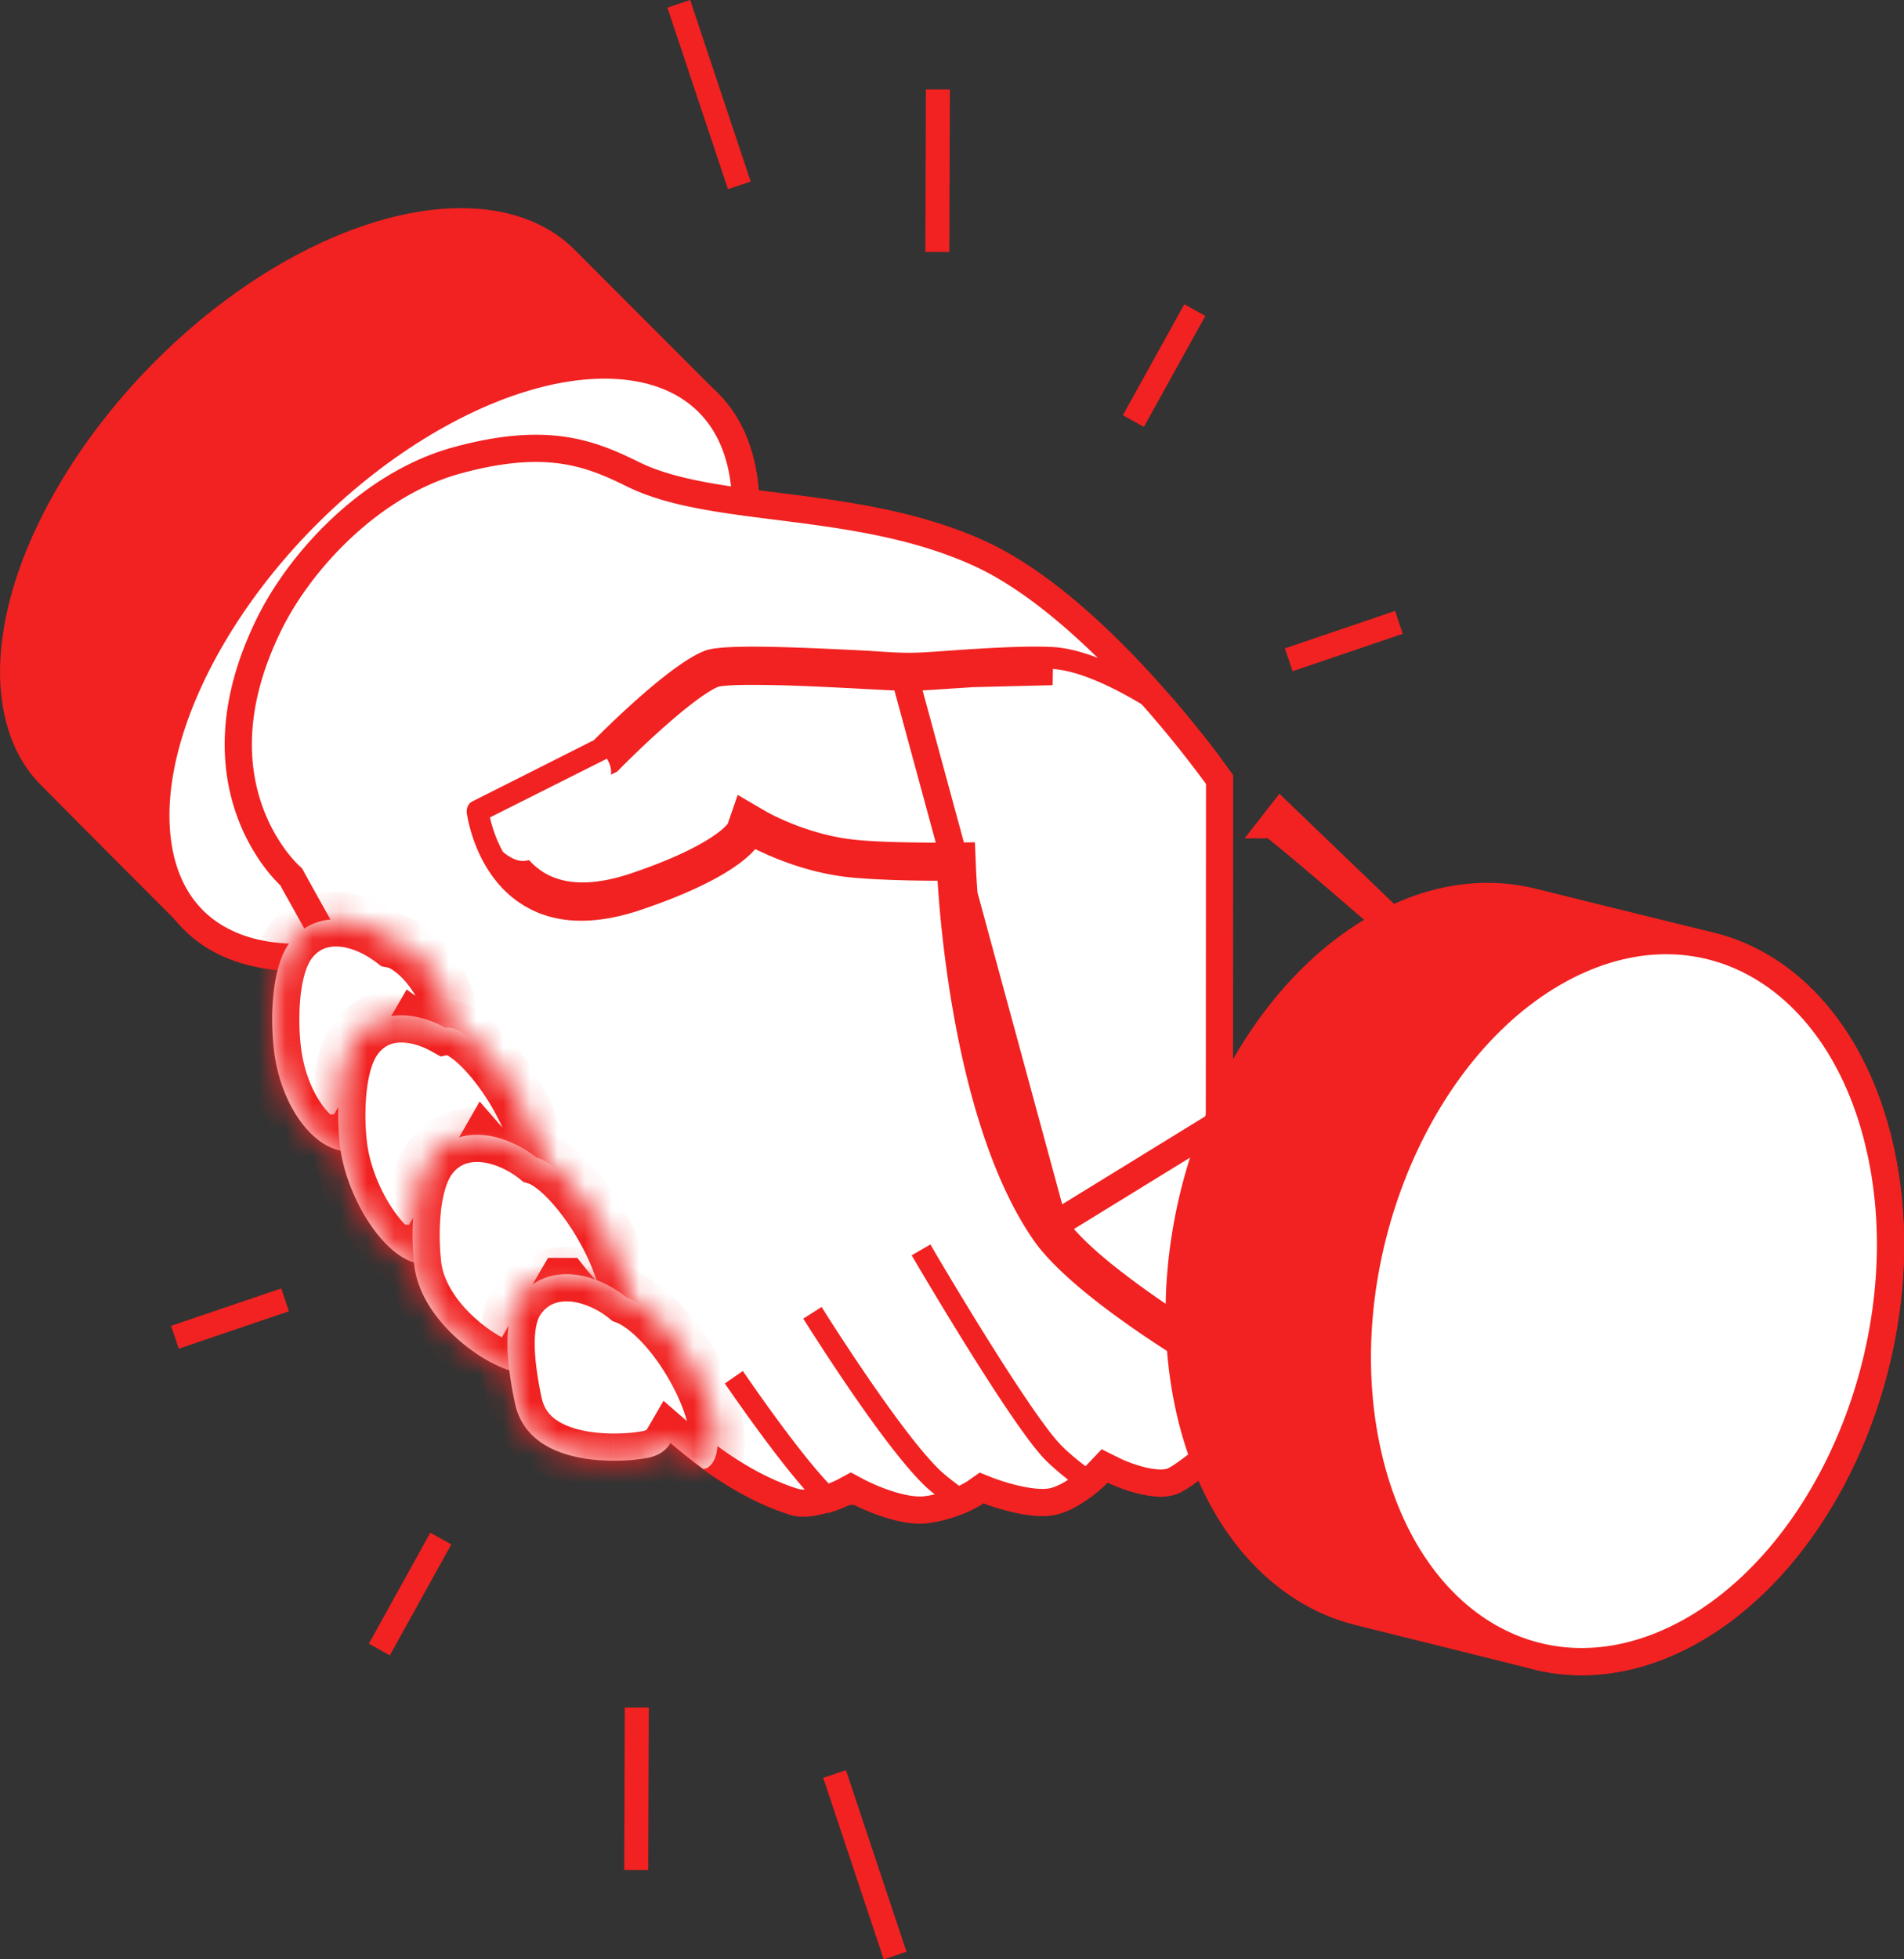
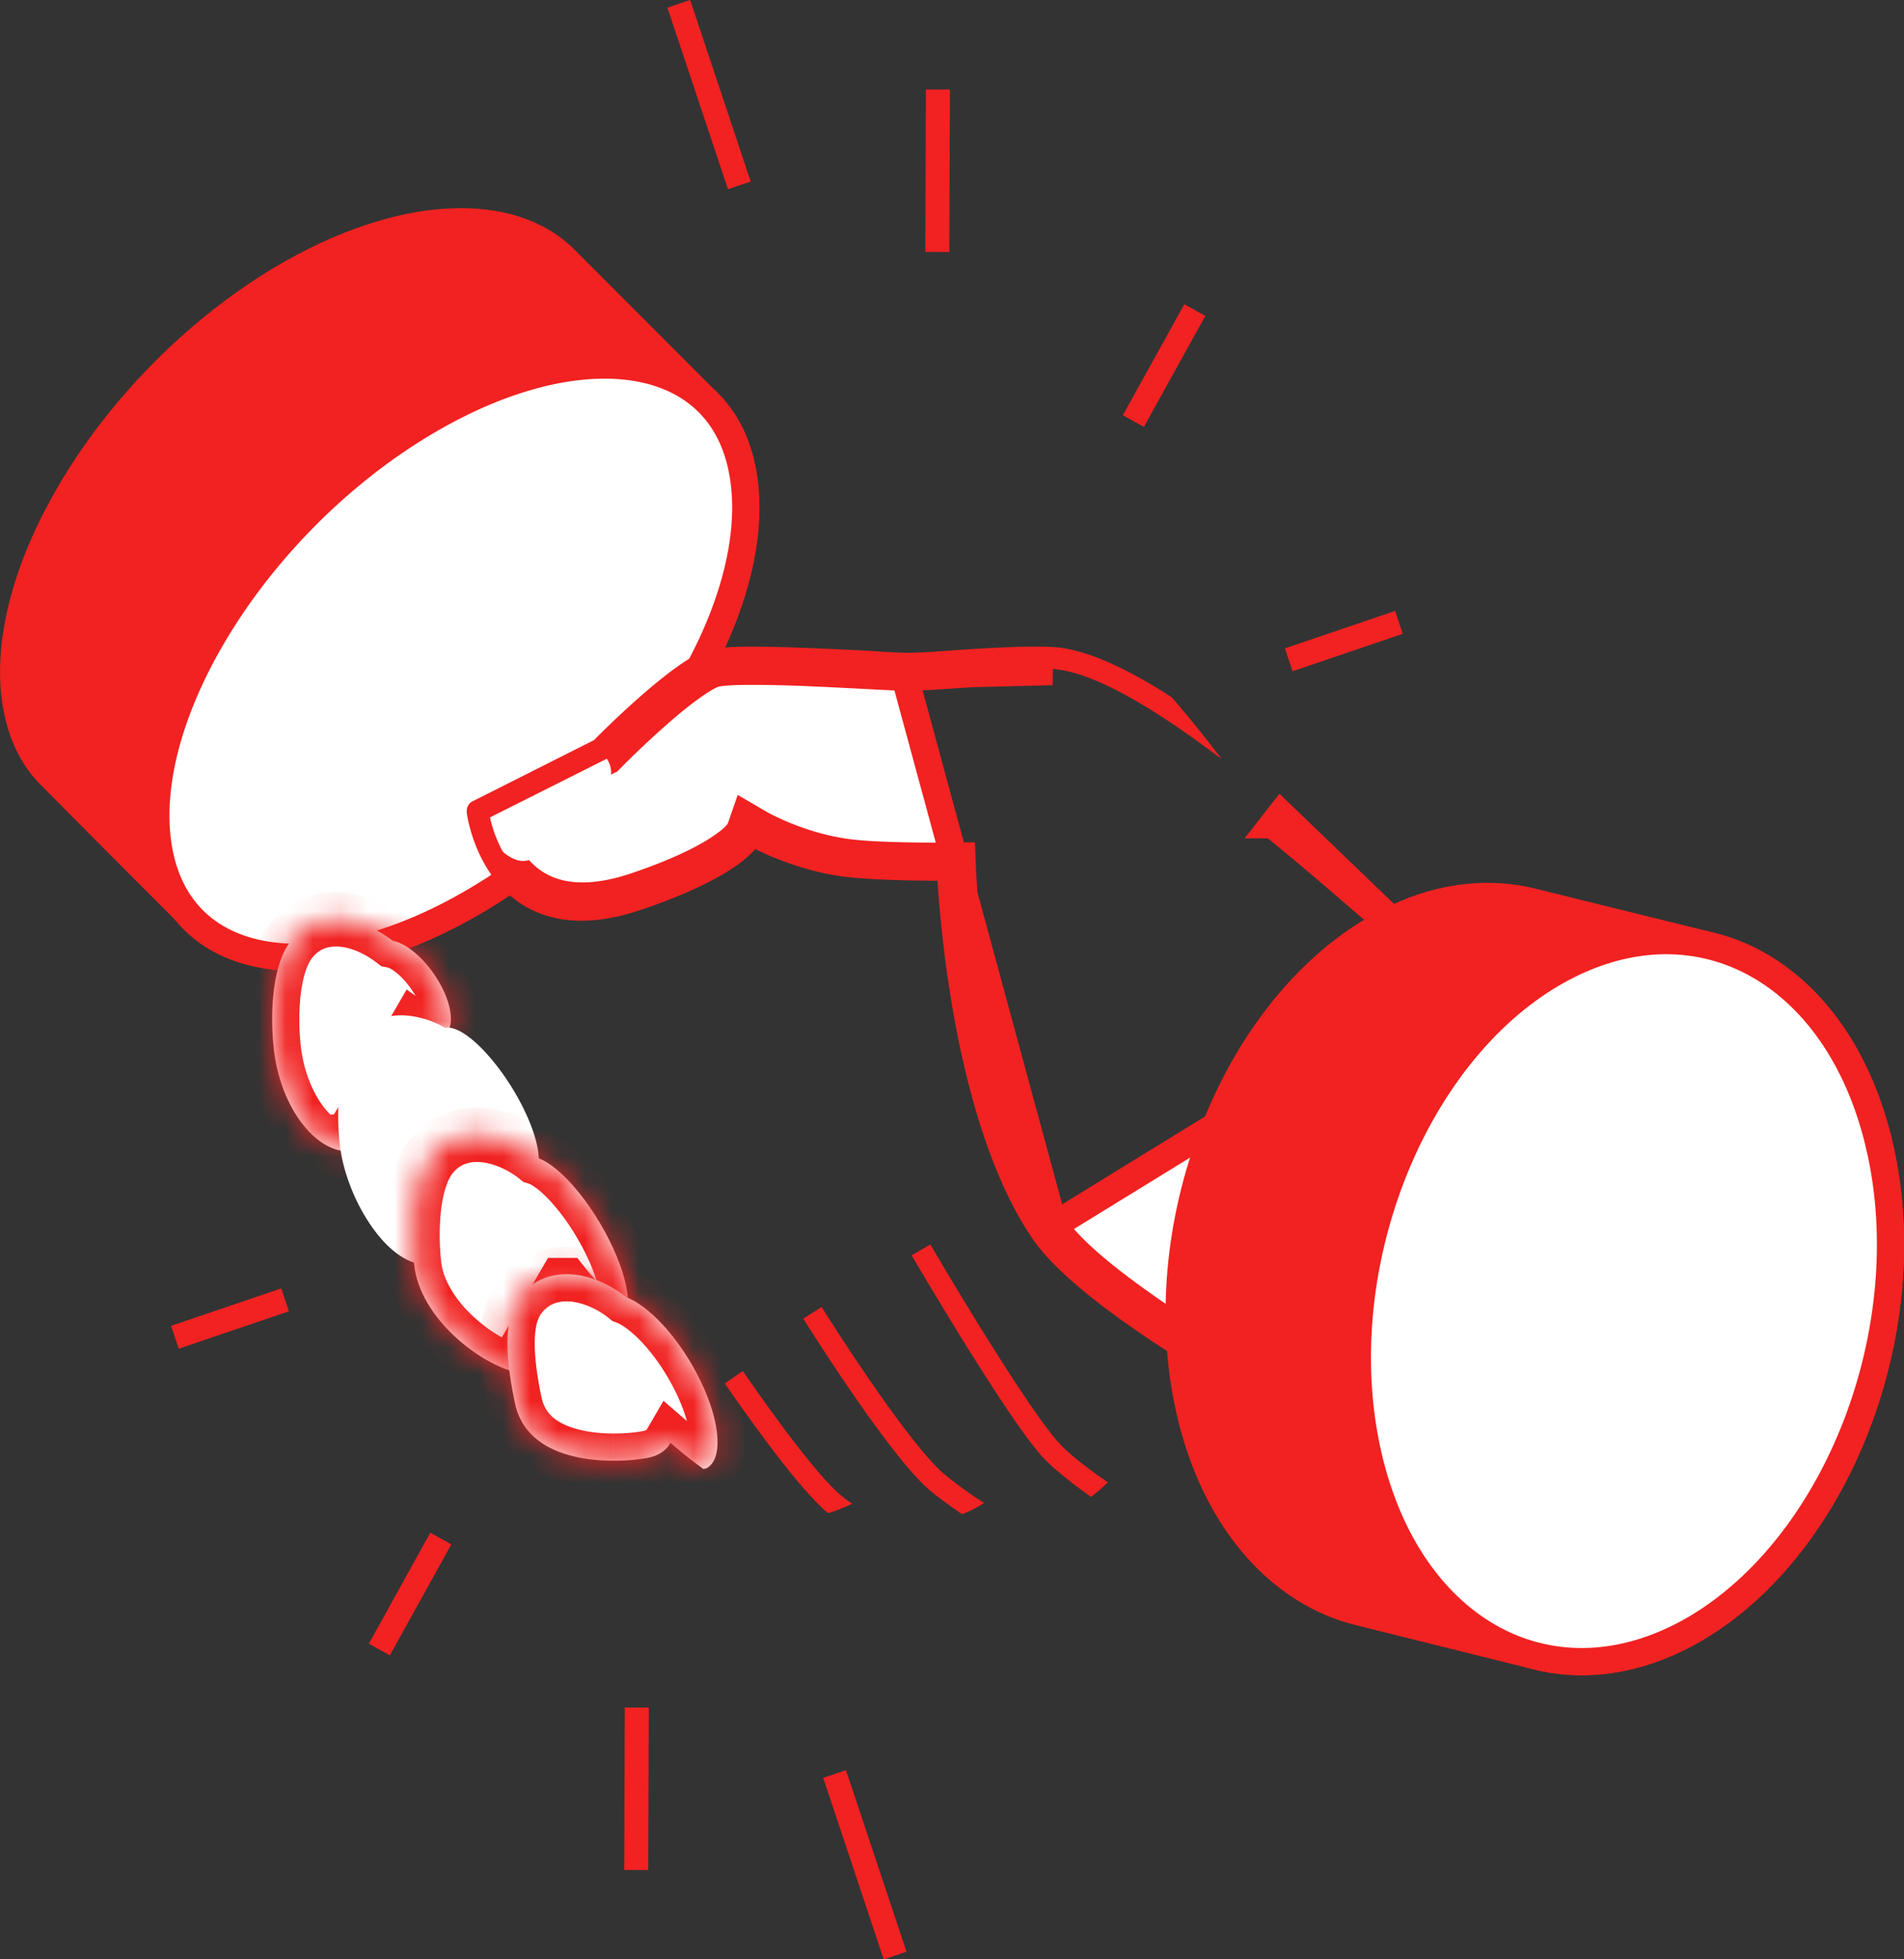
<svg xmlns="http://www.w3.org/2000/svg" fill="none" viewBox="0 0 70 72">
  <rect x="0" y="0" width="70" height="72" fill="#333333" stroke="none" />
  <g clip-path="url(#clip0_600_343)">
    <path fill="#F12221" d="M27.848 17.588c-.18-1.316-.69-2.368-1.462-3.13v-.014c-2.386-2.396-2.869-2.866-5.255-5.262-2.18-2.188-6.441-2.091-11.048.65C3.89 13.545-.607 20.663.069 25.733c.18 1.315.676 2.367 1.448 3.129 2.373 2.396 5.255 5.276 5.255 5.276 2.18 2.188 6.442 2.091 11.049-.65 6.22-3.698 10.717-10.817 10.027-15.899z" />
    <path fill="#fff" stroke="#F12221" d="M27.353 17.654v.001c.323 2.38-.568 5.31-2.352 8.134-1.777 2.814-4.403 5.46-7.45 7.267h0c-3.054 1.819-5.885 2.414-7.987 1.998-1.044-.207-1.904-.661-2.54-1.336-.637-.675-1.075-1.595-1.232-2.776h0c-.316-2.374.577-5.3 2.362-8.126 1.777-2.814 4.4-5.464 7.44-7.277 3.054-1.819 5.885-2.414 7.986-1.998 1.045.207 1.905.662 2.541 1.337.637.674 1.075 1.595 1.232 2.776z" />
-     <path fill="#fff" stroke="#F12221" d="M35.96 20.315h0c2.211.994 4.447 3.085 6.154 4.972a41.582 41.582 0 012.615 3.209l.109.15-.014 24.503-.042.037c-.129.112-.308.266-.507.429-.414.338-.86.67-1.134.8-.141.065-.336.094-.581.081a3.516 3.516 0 01-.751-.136 5.794 5.794 0 01-.856-.32l-.011-.006h-.002 0l-.33-.165-.254.267h0l-.006.006a2.806 2.806 0 01-.134.129c-.094.087-.23.205-.394.33-.338.255-.749.5-1.137.581-.392.08-.956 0-1.477-.132a8.293 8.293 0 01-.841-.26l-.018-.007-.011-.004-.003-.001h0l-.25-.1-.22.155h0l-.003.002-.02.014c-.02.012-.05.032-.092.056a4.638 4.638 0 01-1.712.575c-.48.055-1.091-.093-1.628-.288a7.866 7.866 0 01-.876-.382l-.011-.006h-.002v-.001h0l-.238-.128-.237.128h0-.001l-.008.004a2.47 2.47 0 01-.179.086 4.807 4.807 0 01-.497.193c-.421.135-.85.2-1.152.108-2.125-.661-4.143-2.29-5.906-4.117-1.403-1.454-2.609-2.993-3.561-4.208-.242-.309-.467-.597-.676-.857h0c-1.234-1.538-3.308-4.95-5.09-8.015a300.166 300.166 0 01-3.168-5.587l-.05-.09-.012-.022-.003-.006-.001-.001h0l-.439.24.439-.24-.042-.076-.063-.057h0-.001l-.004-.004-.025-.024a5.31 5.31 0 01-.475-.549 6.77 6.77 0 01-.95-1.766c-.556-1.541-.776-3.855.715-6.882h0c1.17-2.375 3.762-5.133 6.844-5.999 1.694-.47 2.93-.532 3.926-.393.997.14 1.787.484 2.601.886.776.384 1.694.622 2.68.801.818.15 1.709.262 2.626.377l.56.071c2.245.288 4.632.648 6.826 1.639z" />
    <path fill="#F12221" d="M10.34 47.346l-4.05 1.375.282.84 4.05-1.375-.282-.84zm5.481 8.976l-2.26 4.079.771.43 2.26-4.078-.771-.43zm7.149 6.425l-.021 5.969.882.003.022-5.97-.883-.002zm8.131 2.302l-.837.281 2.225 6.672.837-.282-2.225-6.671zM34.04 3.288l-.02 5.968.882.004.021-5.97-.882-.002zM25.374 0l-.837.281 2.226 6.671.836-.281L25.374 0zM51.29 22.45l-4.051 1.376.283.84 4.05-1.376-.283-.84zm-7.748-11.27l-2.26 4.078.772.43 2.26-4.078-.772-.43z" />
    <path fill="#fff" stroke="#F12221" d="M33.27 24.888v0c-.26-.007-.75-.033-1.352-.064-.682-.036-1.508-.08-2.307-.112a46.71 46.71 0 00-2.131-.044c-.308.002-.576.011-.79.028-.223.017-.355.04-.413.057-.224.074-.571.283-1.001.603-.419.311-.871.695-1.293 1.071a36.478 36.478 0 00-1.5 1.424l-.022.023-.006.006-.001.001h0l-.059.06-.074.037-4.184 2.1c.024.096.054.207.094.33.13.407.352.92.714 1.374.357.449.849.84 1.535 1.026.688.188 1.62.184 2.878-.239 1.857-.626 2.841-1.193 3.35-1.579a2.41 2.41 0 00.449-.419.641.641 0 00.047-.069l.191-.552.526.307h0l.002.001.01.006.045.025.183.096c.162.082.4.195.694.316.592.242 1.404.51 2.3.628h.003c.573.079 1.494.113 2.292.127a58.688 58.688 0 001.317.008h.11l.486-.006.02.485h0v.023l.004.072a37.933 37.933 0 00.096 1.327c.08.887.219 2.117.453 3.485.472 2.758 1.32 6.004 2.808 8.18L33.27 24.889zm0 0h.005m-.005 0h.005m20.157 11.115l-7.393 14.465c-.15-.086-.332-.19-.54-.313a55.515 55.515 0 01-2.31-1.424 32.789 32.789 0 01-2.603-1.865c-.81-.654-1.467-1.287-1.842-1.835l14.688-9.028zm0 0l-.316-.277-.23-.202c-.513-.449-1.213-1.062-1.97-1.719-1.515-1.318-3.242-2.8-4.133-3.497h-.001l.308-.395 6.342 6.09zM33.275 24.888c.352.005 1.003-.038 1.74-.088m-1.74.088l1.74-.088m0 0l.742-.048m-.742.048l.742-.048m0 0c1.05-.066 2.159-.12 2.93-.073l-2.93.073z" />
    <path fill="#F12221" d="M38.91 53c-1.282-1.427-4.675-7.202-4.703-7.271l-.69.401c.138.236 3.462 5.914 4.8 7.396.442.484 1.214 1.066 1.793 1.481.373-.276.621-.54.621-.54s.014 0 .014.014c-.552-.374-1.407-.997-1.835-1.482zm-4.138 1.218c-1.379-1.108-4.537-6.135-4.565-6.19l-.676.429c.138.208 3.255 5.207 4.745 6.384.358.291.758.568 1.09.803.51-.193.8-.415.813-.415a14.8 14.8 0 01-1.407-1.01zm-3.434 1.039a1.878 1.878 0 01-.331-.236c-1.145-.872-3.67-4.611-3.697-4.639l-.662.457c.11.152 2.524 3.712 3.793 4.764a4.8 4.8 0 00.883-.346h.014z" />
    <path fill="#fff" d="M22.248 27.78c-.082-.124-.413-.456-.413-.456l-4.428 2.603s.841 1.551 1.71 1.704c.662.11 1.959-.97 2.442-1.51.276-.304.73-.83.855-1.385.138-.484-.014-.72-.166-.955z" />
    <mask id="a" fill="#fff">
      <path fill-rule="evenodd" d="M10.069 38.569c.234 2.063 1.476 3.74 2.731 3.74.041 0 .069 0 .096-.042l-.024-.36h.01l2.38-4.092c.42.302.821.404 1.069.228.441-.305.276-1.302-.372-2.244-.47-.683-1.058-1.14-1.518-1.229-.53-.405-1.196-.72-1.862-.779-.827-.07-1.53.25-1.986.928-.607.914-.662 2.645-.524 3.85z" clip-rule="evenodd" />
    </mask>
    <path fill="#fff" fill-rule="evenodd" d="M10.069 38.569c.234 2.063 1.476 3.74 2.731 3.74.041 0 .069 0 .096-.042l-.024-.36h.01l2.38-4.092c.42.302.821.404 1.069.228.441-.305.276-1.302-.372-2.244-.47-.683-1.058-1.14-1.518-1.229-.53-.405-1.196-.72-1.862-.779-.827-.07-1.53.25-1.986.928-.607.914-.662 2.645-.524 3.85z" clip-rule="evenodd" />
    <path fill="#F12221" d="M10.069 38.569l.993-.113-.993.113zm2.827 3.698l.834.553.187-.283-.023-.339-.998.069zm-.024-.36l-.07-.997-.996.069.068.997.998-.069zm.01 0l.08.996.522-.041.263-.453-.864-.502zm2.38-4.092l.583-.812-.894-.642-.553.952.864.502zm1.069.228l-.568-.823-.006.004-.006.004.58.815zm-.372-2.244l-.824.567.824-.567zM14.44 34.57l-.607.794.187.144.232.044.188-.982zm-1.862-.779l.09-.996h-.006l-.084.996zm-1.986.928l-.83-.557-.003.004.833.553zm2.207 6.59c-.176 0-.538-.137-.942-.688-.384-.524-.696-1.29-.796-2.165l-1.987.226c.135 1.188.561 2.292 1.17 3.122.59.802 1.475 1.504 2.555 1.504v-2zm-.737.404a.931.931 0 01.692-.403l.045-.002v2c.002 0 .05 0 .102-.003a1.08 1.08 0 00.828-.485l-1.667-1.107zm-.189.263l.025.36 1.995-.138-.024-.36-1.996.138zm1.067.929l.022-.002-.16-1.993.138 1.995zm.806-.496l2.38-4.091-1.73-1.005-2.379 4.09 1.73 1.006zm.932-3.782c.278.2.607.377.963.457.358.08.84.079 1.27-.227l-1.161-1.629a.534.534 0 01.306-.098c.015 0 .023.003.023.003l-.018-.006a1.2 1.2 0 01-.217-.124l-1.166 1.624zm2.22.239c.725-.5.724-1.37.64-1.87-.096-.581-.37-1.201-.757-1.764l-1.647 1.134c.26.38.394.728.432.958.019.114.007.155.011.138a.45.45 0 01.185-.242l1.136 1.646zm-.117-3.634a4.942 4.942 0 00-.96-1.05c-.337-.27-.746-.508-1.193-.594l-.376 1.964c-.001 0 .006.001.023.008a.6.6 0 01.07.03c.06.032.136.08.225.152.178.143.377.353.564.624l1.647-1.134zm-4.292-.445c.43.038.92.254 1.344.578l1.214-1.59c-.636-.486-1.477-.9-2.38-.98l-.178 1.992zm-1.066.489c.24-.359.584-.53 1.072-.488l.167-1.993c-1.167-.098-2.23.369-2.9 1.367l1.66 1.114zm-.362 3.18a8.72 8.72 0 01-.016-1.818c.067-.64.21-1.11.38-1.366L9.76 34.166c-.437.658-.625 1.51-.703 2.266-.081.78-.057 1.588.018 2.25l1.987-.227z" mask="url(#a)" />
    <mask id="b" fill="#fff">
-       <path fill-rule="evenodd" d="M12.496 42.087c.221 1.883 1.628 4.251 3.049 4.376l.034-.402h.007l2.217-3.868c.71.814 1.412 1.249 1.77 1.03.51-.32.165-1.773-.76-3.27-.851-1.365-1.89-2.296-2.448-2.183a3.44 3.44 0 00-1.358-.447c-.828-.084-1.531.235-1.986.914-.607.914-.663 2.645-.525 3.85z" clip-rule="evenodd" />
-     </mask>
+       </mask>
    <path fill="#fff" fill-rule="evenodd" d="M12.496 42.087c.221 1.883 1.628 4.251 3.049 4.376l.034-.402h.007l2.217-3.868c.71.814 1.412 1.249 1.77 1.03.51-.32.165-1.773-.76-3.27-.851-1.365-1.89-2.296-2.448-2.183a3.44 3.44 0 00-1.358-.447c-.828-.084-1.531.235-1.986.914-.607.914-.663 2.645-.525 3.85z" clip-rule="evenodd" />
    <path fill="#F12221" d="M15.545 46.463l-.088.996.998.087.086-.998-.996-.085zm-3.049-4.377l-.993.114v.003l.993-.117zm3.083 3.975l.084-.997-.995-.083-.085.994.996.086zm.007 0l-.076.997.63.048.314-.548-.868-.497zm2.217-3.868l.754-.657-.923-1.06-.698 1.22.867.497zm1.77 1.03l.522.852.007-.005-.53-.848zm-.76-3.27l.851-.525-.002-.003-.848.529zm-2.448-2.183l-.49.871.324.182.364-.073-.198-.98zm-1.358-.447l-.1.995h.01l.09-.995zm-1.986.914l-.83-.558-.004.004.834.554zm2.611 7.23c-.232-.02-.709-.3-1.227-1.084-.48-.726-.825-1.642-.915-2.413l-1.987.233c.13 1.113.6 2.323 1.233 3.282.596.902 1.532 1.87 2.721 1.974l.175-1.992zm-1.05.508l-.034.402 1.993.171.035-.402-1.993-.17zm.914 1.082l.014.001.152-1.994-.166 1.993zm.958-.499l2.217-3.868-1.735-.995-2.217 3.869 1.735.994zm.595-3.708c.395.452.828.849 1.26 1.105.217.128.476.247.76.298.293.052.67.04 1.026-.178L19.05 42.37a.554.554 0 01.37-.086c.032.005.004.006-.09-.05-.184-.108-.457-.337-.772-.699L17.05 42.85zm3.053 1.22c.488-.304.646-.805.69-1.161.044-.365-.004-.75-.087-1.107-.17-.723-.538-1.56-1.04-2.374l-1.702 1.052c.422.682.687 1.32.794 1.777.055.234.055.365.05.41-.007.052.003-.148.236-.293l1.059 1.697zm-.44-4.645c-.463-.744-.995-1.397-1.517-1.863a3.832 3.832 0 00-.841-.588c-.28-.137-.687-.275-1.136-.185l.395 1.96c-.17.035-.24-.028-.14.02.08.04.214.127.39.284.35.312.764.808 1.152 1.43l1.697-1.058zm-4.744-1.106c.297.026.63.138.957.322l.98-1.743a4.44 4.44 0 00-1.76-.572l-.177 1.993zm-1.067.475c.24-.36.58-.524 1.056-.476l.2-1.99c-1.18-.119-2.247.353-2.917 1.351l1.661 1.115zm-.361 3.179a8.722 8.722 0 01-.016-1.817c.066-.64.21-1.11.38-1.366l-1.666-1.107c-.437.658-.625 1.511-.704 2.266-.08.78-.057 1.588.019 2.251l1.987-.227z" mask="url(#b)" />
    <mask id="c" fill="#fff">
      <path fill-rule="evenodd" d="M15.228 46.49c.22 1.94 2.386 3.629 3.779 3.947l.11-.447 1.606-2.766h.019c.806 1.016 1.64 1.57 2.072 1.316.565-.332.22-1.953-.759-3.6-.765-1.288-1.698-2.22-2.34-2.408-.508-.407-1.163-.714-1.798-.805-.91-.125-1.683.193-2.165.914-.607.913-.662 2.645-.524 3.85z" clip-rule="evenodd" />
    </mask>
    <path fill="#fff" fill-rule="evenodd" d="M15.228 46.49c.22 1.94 2.386 3.629 3.779 3.947l.11-.447 1.606-2.766h.019c.806 1.016 1.64 1.57 2.072 1.316.565-.332.22-1.953-.759-3.6-.765-1.288-1.698-2.22-2.34-2.408-.508-.407-1.163-.714-1.798-.805-.91-.125-1.683.193-2.165.914-.607.913-.662 2.645-.524 3.85z" clip-rule="evenodd" />
    <path fill="#F12221" d="M19.007 50.437l-.223.975.96.22.234-.957-.971-.238zm-3.78-3.947l.994-.113-.993.113zm3.89 3.5l-.865-.503-.073.125-.034.14.971.238zm1.606-2.766v-1h-.575l-.29.498.865.502zm.019 0l.783-.621-.3-.379h-.483v1zm2.072 1.316l-.507-.862.507.862zm-.759-3.6l-.86.51.86-.51zm-2.34-2.408l-.625.78.154.124.19.055.281-.96zm-1.798-.805l.142-.99-.006-.001-.136.99zm-2.165.914l-.83-.557-.003.003.833.553zm3.478 6.822c-.48-.11-1.215-.501-1.864-1.117-.65-.615-1.07-1.32-1.145-1.969l-1.987.227c.147 1.29.918 2.4 1.756 3.193.836.794 1.88 1.406 2.794 1.615l.446-1.95zm-1.085.29l-.11.447 1.943.475.11-.448-1.943-.475zm1.836.74l1.607-2.766-1.73-1.005-1.606 2.765 1.73 1.005zm.761-4.269h-.019v2h.019v-2zm-.783 1.622c.443.559.931 1.04 1.418 1.353.243.156.527.298.837.364.317.067.723.065 1.107-.16l-1.014-1.725a.484.484 0 01.322-.072c.007.002-.049-.01-.17-.089-.24-.154-.571-.457-.934-.914l-1.566 1.243zm3.361 1.556c.514-.302.689-.82.742-1.192.054-.384.012-.796-.07-1.184-.166-.785-.547-1.705-1.077-2.597l-1.72 1.021c.45.756.73 1.47.84 1.99.056.265.056.423.046.488-.01.077-.005-.114.226-.25l1.014 1.724zm-.405-4.973a9.663 9.663 0 00-1.362-1.806c-.446-.456-.987-.884-1.556-1.051l-.563 1.92c.072.02.319.152.69.531.346.353.724.842 1.072 1.427l1.719-1.021zm-5.14-1.713c.436.063.928.286 1.315.596l1.25-1.561c-.629-.504-1.447-.895-2.28-1.014l-.285 1.98zm-1.193.481c.25-.37.628-.558 1.2-.48l.27-1.981c-1.248-.171-2.414.278-3.13 1.348l1.66 1.113zm-.36 3.18a8.72 8.72 0 01-.017-1.817c.067-.64.21-1.11.38-1.366l-1.666-1.107c-.437.658-.625 1.511-.703 2.266a10.71 10.71 0 00.018 2.251l1.987-.227z" mask="url(#c)" />
    <mask id="d" fill="#fff">
      <path fill-rule="evenodd" d="M18.938 51.587c.372 1.703 2.22 2.091 3.628 2.091a6.7 6.7 0 001.2-.097c.413-.07.717-.263.882-.554l.004-.006a18 18 0 001.21.962.373.373 0 01.048-.012c.03-.006.063-.012.09-.03.69-.415.414-2.16-.62-3.891-.73-1.22-1.643-2.11-2.36-2.383-.509-.413-1.166-.725-1.806-.817-.924-.124-1.697.194-2.18.915-.468.692-.496 1.952-.096 3.822z" clip-rule="evenodd" />
    </mask>
    <path fill="#fff" fill-rule="evenodd" d="M18.938 51.587c.372 1.703 2.22 2.091 3.628 2.091a6.7 6.7 0 001.2-.097c.413-.07.717-.263.882-.554l.004-.006a18 18 0 001.21.962.373.373 0 01.048-.012c.03-.006.063-.012.09-.03.69-.415.414-2.16-.62-3.891-.73-1.22-1.643-2.11-2.36-2.383-.509-.413-1.166-.725-1.806-.817-.924-.124-1.697.194-2.18.915-.468.692-.496 1.952-.096 3.822z" clip-rule="evenodd" />
    <path fill="#F12221" d="M18.938 51.587l-.978.21.001.003.977-.213zm4.828 1.994l-.165-.986-.012.002-.011.002.188.982zm.882-.554l-.861-.508-.004.007-.004.006.87.495zm.004-.006l.654-.757-.913-.789-.606 1.044.865.502zm1.21.962l-.586.81.416.301.488-.163-.318-.948zm.048-.012l.19.982.064-.012.062-.02-.316-.95zm0 0l-.19-.981-.065.012-.062.02.317.95zm.09-.03l-.516-.856-.02.012-.02.013.556.831zm-.62-3.891l-.86.513.86-.513zm-2.36-2.383l-.63.776.124.1.149.058.357-.934zm-1.806-.817l.142-.99h-.009l-.133.99zm-2.18.915l.829.56.002-.004-.83-.556zm3.532 4.913c-.633 0-1.287-.09-1.79-.318-.47-.212-.758-.514-.861-.987l-1.954.427c.27 1.231 1.09 1.975 1.99 2.382.866.392 1.84.496 2.614.496v-2zm1.012-.08c-.216.042-.58.08-1.012.08v2a7.73 7.73 0 001.387-.115l-.375-1.964zm.201-.066h.001l-.013.01a.463.463 0 01-.166.053l.33 1.972c.638-.106 1.24-.436 1.586-1.045l-1.738-.99zm.008-.013l1.723 1.016.007-.012-1.73-1.004zm2.661.654a16.97 16.97 0 01-1.142-.909l-1.308 1.514c.412.355.838.696 1.278 1.015l1.172-1.62zm-.729-.183c-.001 0-.086.015-.174.044l.634 1.897a.764.764 0 01-.073.02c-.01.003-.017.004-.006.002l-.38-1.963zm-.126.033l.633 1.897-.633-1.897zm-.15.087a.843.843 0 01.228-.108l.048-.012.381 1.963a1.163 1.163 0 00.456-.18l-1.112-1.663zm-.922-2.547c.468.783.74 1.532.828 2.083.044.278.033.454.014.54-.018.083-.018-.017.121-.101l1.032 1.713c.484-.292.709-.767.8-1.181.091-.413.076-.86.008-1.285-.137-.859-.52-1.848-1.086-2.795l-1.717 1.026zM22.663 48.6c.177.067.469.254.825.61.345.345.706.805 1.033 1.352l1.717-1.026a9.029 9.029 0 00-1.336-1.74c-.462-.462-.985-.858-1.525-1.064l-.714 1.868zm-1.591-.76c.438.062.93.288 1.318.602l1.26-1.553c-.63-.51-1.452-.909-2.294-1.03l-.284 1.98zm-1.207.48c.247-.368.625-.559 1.215-.48l.268-1.982c-1.259-.17-2.425.277-3.144 1.349l1.661 1.113zm.05 3.057c-.19-.894-.268-1.592-.255-2.12.013-.536.118-.808.203-.933l-1.657-1.121c-.384.567-.527 1.272-.545 2.006-.019.743.09 1.61.3 2.586l1.955-.418z" mask="url(#d)" />
    <path fill="#F12221" d="M38.648 45.078c-2.993-4.39-3.379-13.046-3.379-13.129a.408.408 0 00-.4-.388c-.027 0-2.552.014-3.738-.138-1.807-.235-3.255-1.08-3.269-1.08a.398.398 0 00-.33-.042.395.395 0 00-.235.236c0 .014-.497.97-3.918 2.132-1.544.513-2.8.485-3.738-.097-1.09-.692-1.503-1.966-1.627-2.534l4.248-2.133a.278.278 0 00.11-.083c.76-.775 2.938-2.853 3.863-3.157.634-.208 4.041-.028 5.682.055.593.028 1.076.056 1.338.07.359.013 1.021-.042 1.78-.084 1.2-.083 2.675-.18 3.655-.124 1.683.11 4.165 1.758 6.22 3.31a44.148 44.148 0 00-1.834-2.272c-1.531-.983-3.076-1.759-4.345-1.842-1.02-.055-2.538.042-3.752.125-.744.056-1.379.097-1.696.083-.262 0-.731-.028-1.324-.07-2.745-.138-5.256-.248-5.973-.027-1.227.402-3.683 2.84-4.151 3.31l-4.456 2.244c-.151.069-.234.235-.22.415.014.097.303 2.285 2.041 3.38 1.159.733 2.635.788 4.414.18 2.69-.915 3.752-1.746 4.152-2.217.565.277 1.779.818 3.241 1.011.965.125 2.69.153 3.462.153.11 1.772.703 9.084 3.503 13.17 1.38 2.022 5.628 4.598 7.338 5.567v-.47c.552.318.91.512.91.512l.18-.36c-.124-.056-6.165-3.38-7.752-5.706z" />
    <path fill="#F12221" d="M69.6 42.059c-.965-4.252-3.503-7.021-6.58-7.783-2.496-.61-6.565-1.62-6.565-1.62-1.917-.471-4.055-.18-6.151 1.052-5.463 3.171-8.621 11.342-7.049 18.239.966 4.238 3.504 7.007 6.58 7.77 0 0 4.069 1.01 6.565 1.633 1.917.471 4.055.166 6.152-1.052 5.462-3.186 8.62-11.356 7.048-18.24z" />
    <path fill="#fff" stroke="#F12221" d="M69.113 42.17h0c.761 3.333.379 6.995-.865 10.215-1.246 3.222-3.337 5.958-5.947 7.48-2.605 1.508-5.214 1.53-7.352.4-2.149-1.134-3.893-3.47-4.655-6.809-.761-3.34-.379-7.005.866-10.225 1.245-3.223 3.336-5.955 5.946-7.47 2.604-1.508 5.214-1.53 7.352-.4 2.149 1.134 3.893 3.47 4.655 6.809z" />
  </g>
  <defs>
    <clipPath id="clip0_600_343">
      <path fill="#fff" d="M0 0h70v72H0z" />
    </clipPath>
  </defs>
</svg>